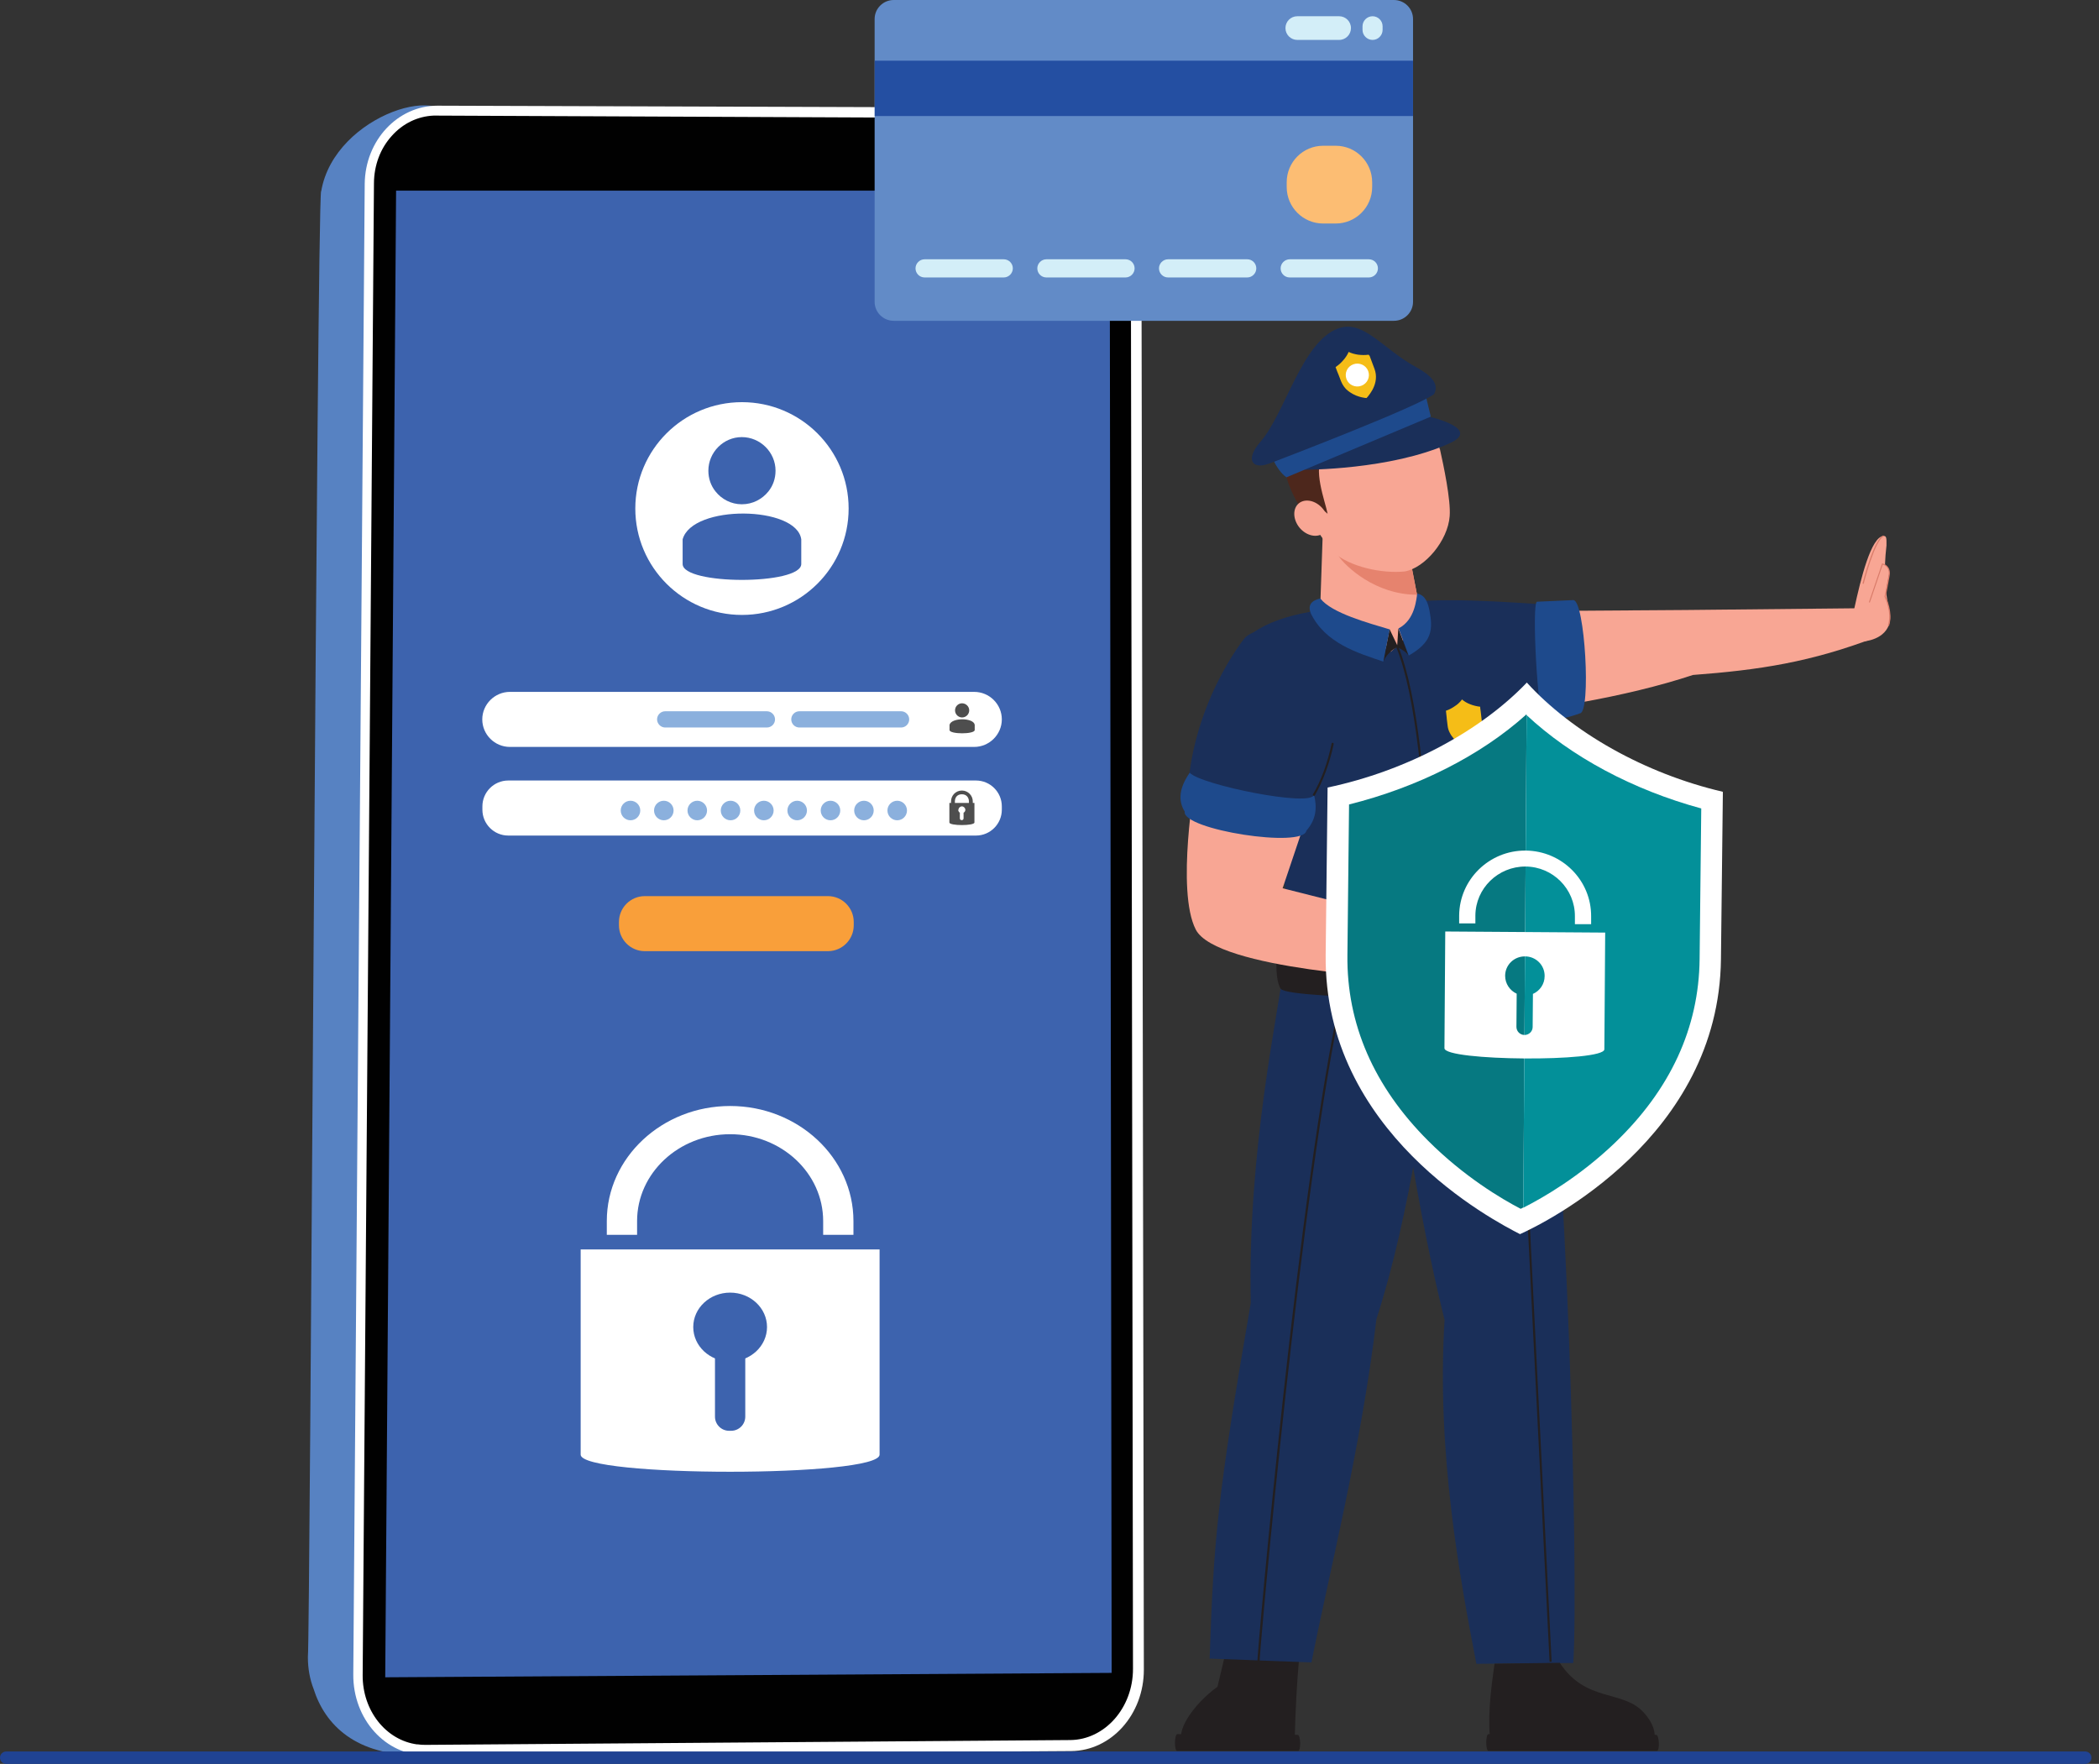
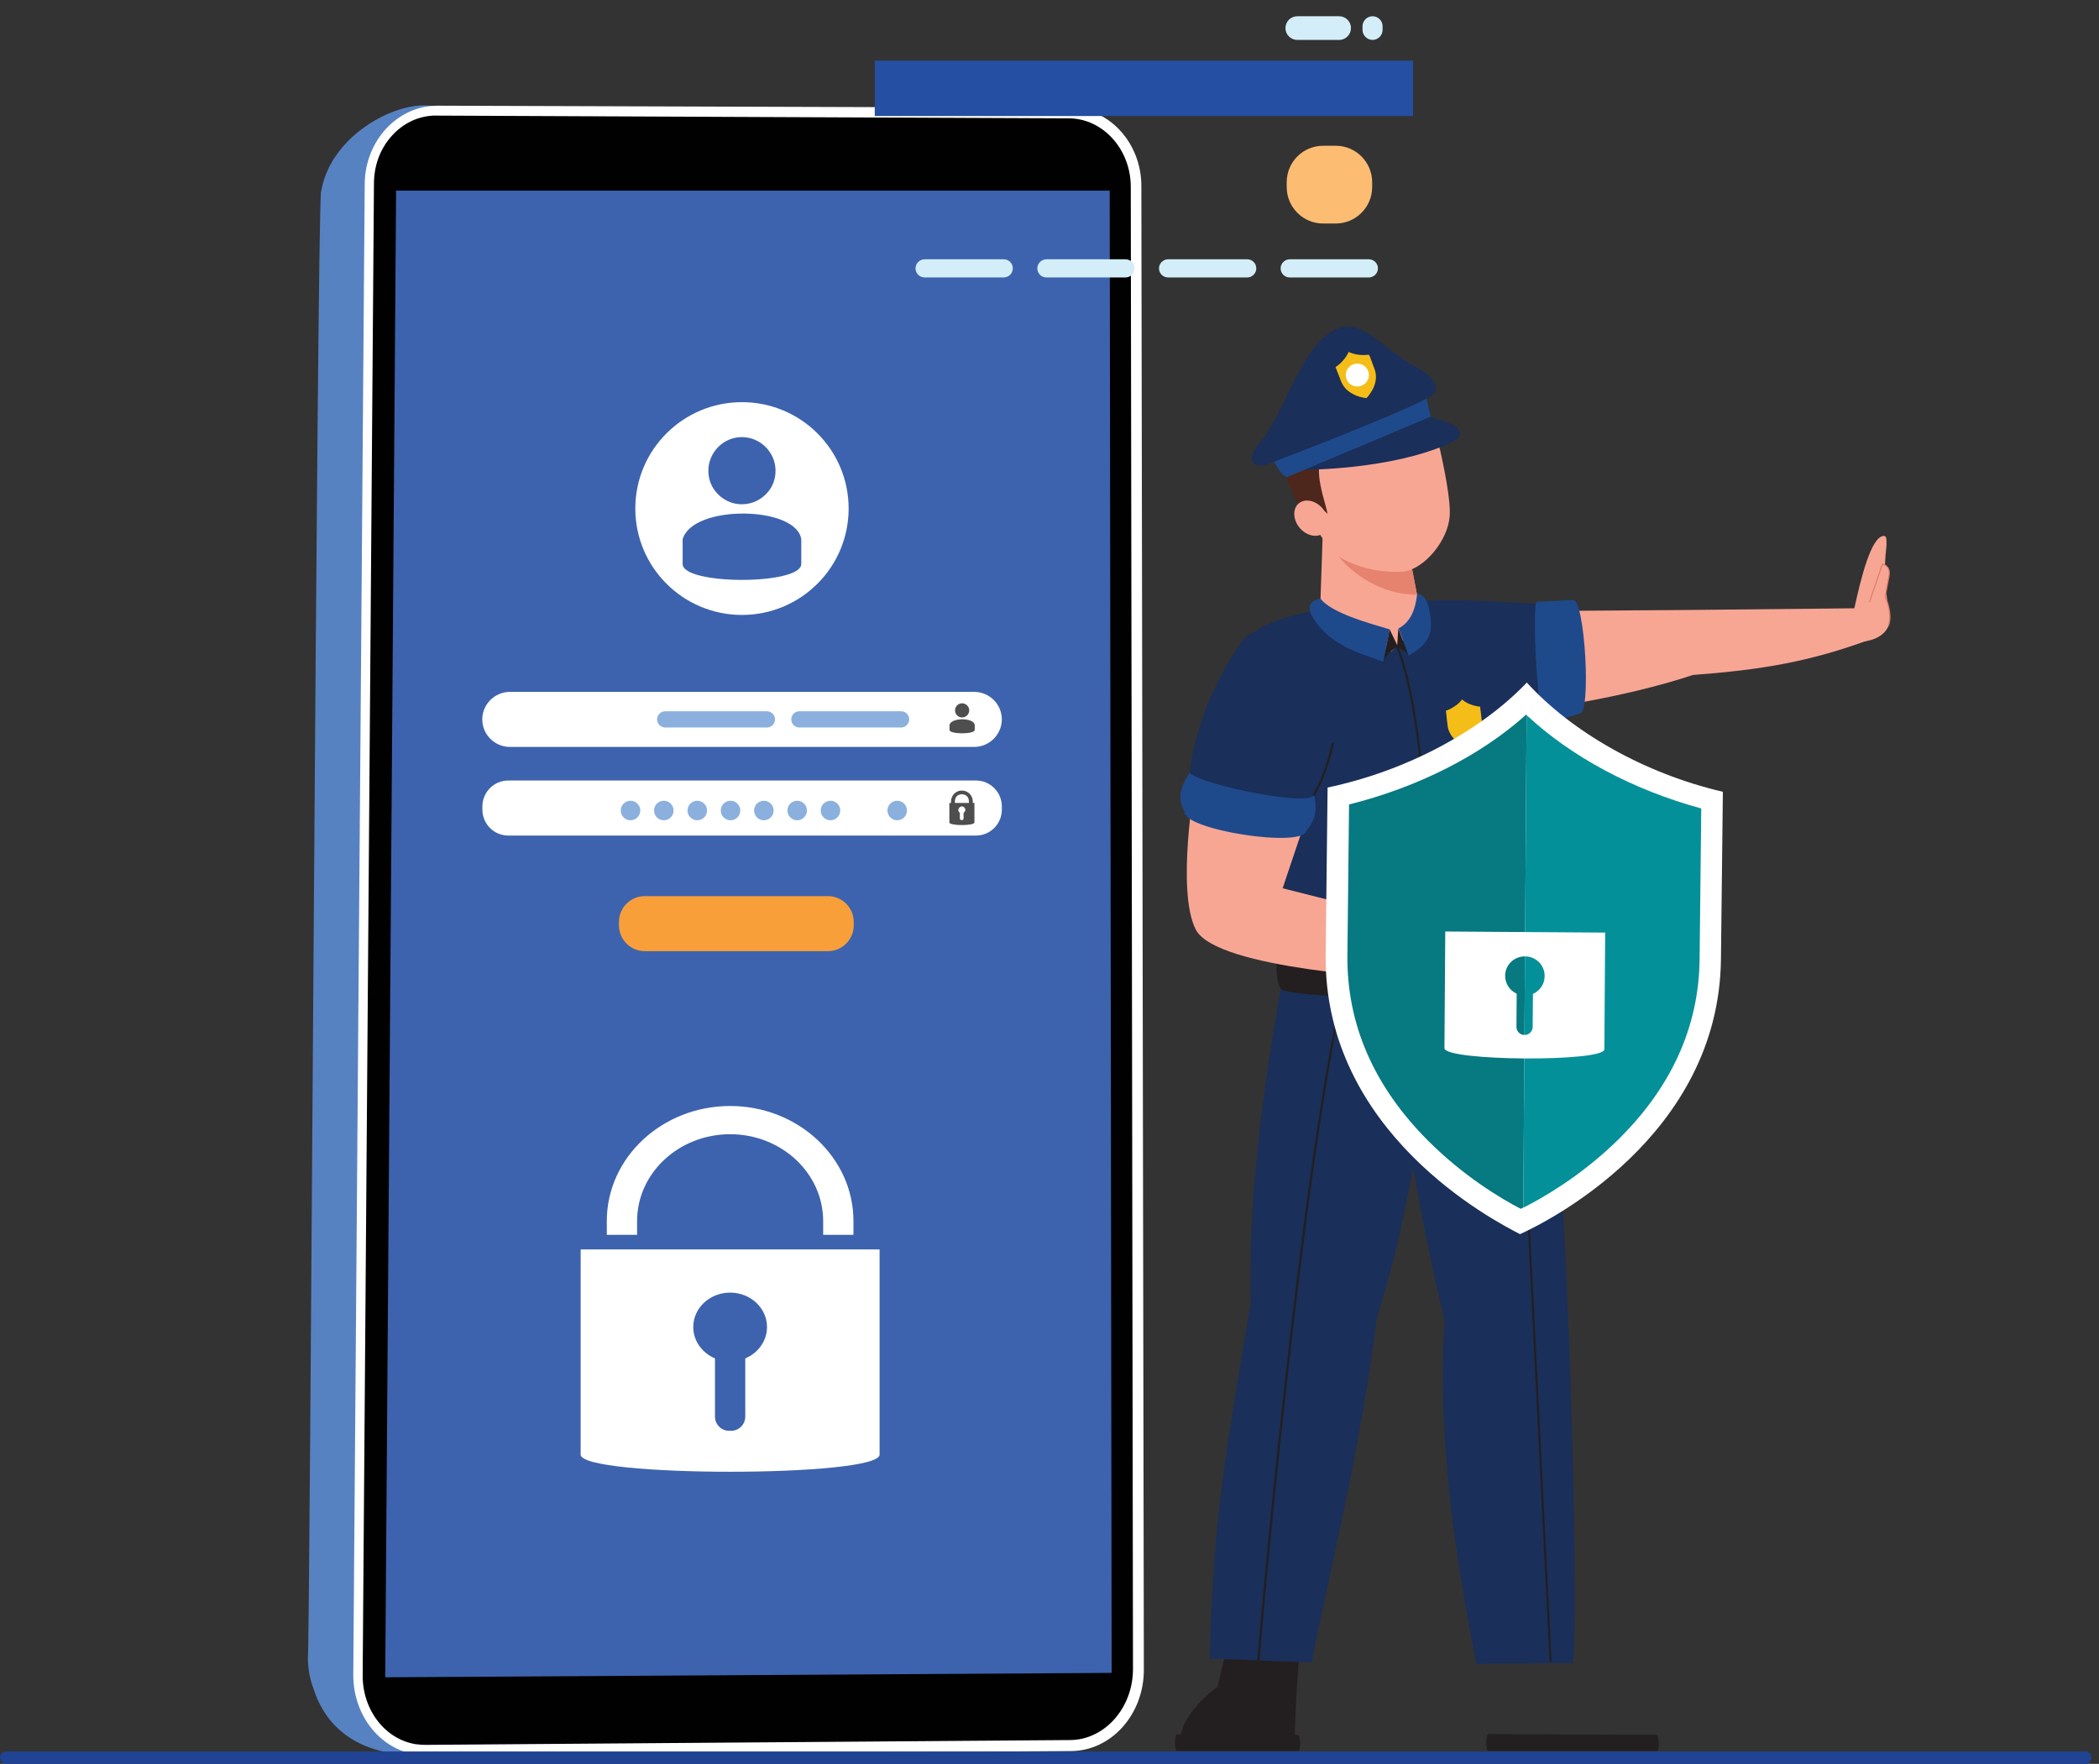
<svg xmlns="http://www.w3.org/2000/svg" width="119" height="100" viewBox="0 0 119 100" fill="none">
  <rect x="0" y="0" width="119" height="100" fill="#333333" stroke="none" />
  <g clip-path="url(#clip0_1539_16176)">
    <g id="Layer 8">
      <g id="Group">
        <g id="Group_2">
          <path id="Vector" d="M18.212 10.838C18.961 6.429 25.765 4.447 25.632 7.319L56.836 7.498C58.997 7.514 60.752 9.449 60.752 11.829L60.815 93.609C60.815 96.075 59.036 98.088 56.828 98.112L24.969 98.385C24.774 98.798 24.399 99.173 23.822 99.493C20.17 99.571 18.415 97.776 17.775 95.74C17.564 95.193 17.455 94.593 17.455 93.953C17.58 92.891 17.97 11.868 18.204 10.838H18.212Z" fill="#5782C2" />
          <path id="Vector_2" d="M24.165 99.508L60.729 99.274C63.007 99.258 64.856 97.191 64.849 94.655L64.708 10.549C64.708 8.107 62.89 6.117 60.651 6.109L24.797 5.992C22.542 5.992 20.701 7.966 20.677 10.424L20.029 94.92C20.006 97.472 21.863 99.524 24.157 99.508H24.165Z" fill="white" />
          <path id="Vector_3" d="M23.658 98.891C23.807 98.915 23.963 98.923 24.119 98.923L60.675 98.65C62.633 98.634 64.24 96.824 64.233 94.608L64.108 10.595C64.108 8.458 62.524 6.718 60.604 6.71L24.751 6.554C24.696 6.554 24.642 6.554 24.579 6.554C23.674 6.593 22.831 7.006 22.207 7.709C21.559 8.426 21.208 9.37 21.201 10.385L20.561 94.967C20.545 96.972 21.872 98.665 23.666 98.899L23.658 98.891Z" fill="#010101" />
          <path id="Vector_4" d="M22.456 10.807L21.84 95.092L63.023 94.842L62.913 10.807H22.456Z" fill="#3D63AE" />
          <g id="login">
            <path id="Vector_5" d="M36.558 53.925H46.935C47.746 53.925 48.402 53.268 48.402 52.458V52.271C48.402 51.461 47.746 50.804 46.935 50.804H36.558C35.748 50.804 35.091 51.461 35.091 52.271V52.458C35.091 53.268 35.748 53.925 36.558 53.925Z" fill="#F99F3A" />
            <path id="Vector_6" d="M28.91 42.346H55.229C56.087 42.346 56.797 41.644 56.797 40.785C56.797 39.927 56.095 39.225 55.229 39.225H28.91C28.052 39.225 27.342 39.927 27.342 40.785C27.342 41.644 28.044 42.346 28.91 42.346Z" fill="white" />
            <path id="Vector_7" d="M28.816 47.371H55.33C56.14 47.371 56.797 46.714 56.797 45.904V45.717C56.797 44.907 56.14 44.25 55.33 44.25H28.816C28.006 44.25 27.349 44.907 27.349 45.717V45.904C27.349 46.714 28.006 47.371 28.816 47.371Z" fill="white" />
            <g id="Group_3">
              <path id="Vector_8" d="M50.867 46.505C51.172 46.505 51.42 46.256 51.42 45.95C51.42 45.645 51.172 45.397 50.867 45.397C50.56 45.397 50.312 45.645 50.312 45.95C50.312 46.256 50.56 46.505 50.867 46.505Z" fill="#8BB0DD" />
-               <path id="Vector_9" d="M48.98 46.505C49.286 46.505 49.534 46.256 49.534 45.95C49.534 45.645 49.286 45.397 48.98 45.397C48.674 45.397 48.426 45.645 48.426 45.95C48.426 46.256 48.674 46.505 48.98 46.505Z" fill="#8BB0DD" />
              <path id="Vector_10" d="M47.083 46.505C47.389 46.505 47.637 46.256 47.637 45.95C47.637 45.645 47.389 45.397 47.083 45.397C46.777 45.397 46.529 45.645 46.529 45.95C46.529 46.256 46.777 46.505 47.083 46.505Z" fill="#8BB0DD" />
              <path id="Vector_11" d="M45.195 46.505C45.501 46.505 45.749 46.256 45.749 45.95C45.749 45.645 45.501 45.397 45.195 45.397C44.889 45.397 44.641 45.645 44.641 45.95C44.641 46.256 44.889 46.505 45.195 46.505Z" fill="#8BB0DD" />
              <path id="Vector_12" d="M43.306 46.505C43.612 46.505 43.86 46.256 43.86 45.95C43.86 45.645 43.612 45.397 43.306 45.397C43 45.397 42.752 45.645 42.752 45.95C42.752 46.256 43 46.505 43.306 46.505Z" fill="#8BB0DD" />
              <path id="Vector_13" d="M41.417 46.505C41.723 46.505 41.971 46.256 41.971 45.95C41.971 45.645 41.723 45.397 41.417 45.397C41.111 45.397 40.863 45.645 40.863 45.95C40.863 46.256 41.111 46.505 41.417 46.505Z" fill="#8BB0DD" />
              <path id="Vector_14" d="M39.531 46.505C39.837 46.505 40.085 46.256 40.085 45.95C40.085 45.645 39.837 45.397 39.531 45.397C39.225 45.397 38.977 45.645 38.977 45.95C38.977 46.256 39.225 46.505 39.531 46.505Z" fill="#8BB0DD" />
              <path id="Vector_15" d="M37.634 46.505C37.94 46.505 38.188 46.256 38.188 45.95C38.188 45.645 37.94 45.397 37.634 45.397C37.328 45.397 37.08 45.645 37.08 45.95C37.08 46.256 37.328 46.505 37.634 46.505Z" fill="#8BB0DD" />
              <path id="Vector_16" d="M35.745 46.505C36.051 46.505 36.299 46.256 36.299 45.95C36.299 45.645 36.051 45.397 35.745 45.397C35.439 45.397 35.191 45.645 35.191 45.95C35.191 46.256 35.439 46.505 35.745 46.505Z" fill="#8BB0DD" />
            </g>
            <g id="Group_4">
              <path id="Vector_17" d="M42.065 34.863C45.404 34.863 48.112 32.162 48.112 28.831C48.112 25.5 45.404 22.8 42.065 22.8C38.725 22.8 36.018 25.5 36.018 28.831C36.018 32.162 38.725 34.863 42.065 34.863Z" fill="white" />
              <g id="Group_5">
                <path id="Vector_18" d="M42.048 28.589C41.455 28.589 40.909 28.3 40.566 27.863C40.308 27.543 40.16 27.138 40.16 26.685C40.16 25.647 41.011 24.781 42.056 24.781C43.102 24.781 43.968 25.64 43.968 26.685C43.968 27.138 43.82 27.543 43.562 27.863C43.211 28.3 42.673 28.589 42.064 28.589H42.048Z" fill="#3D63AE" />
                <path id="Vector_19" d="M38.701 31.975C38.701 33.177 45.427 33.177 45.427 31.975V30.578C45.162 28.667 39.247 28.589 38.701 30.578V31.975Z" fill="#3D63AE" />
              </g>
            </g>
            <path id="Vector_20" d="M53.824 45.522V46.63C53.824 46.825 55.244 46.825 55.244 46.63V45.522H55.151V45.436C55.151 45.1 54.878 44.819 54.534 44.819C54.191 44.819 53.918 45.092 53.918 45.436V45.522H53.824ZM54.932 45.522H54.136V45.436C54.136 45.209 54.269 45.03 54.534 45.03C54.8 45.03 54.932 45.225 54.932 45.436V45.522ZM54.339 45.912C54.339 45.803 54.433 45.717 54.534 45.717C54.636 45.717 54.729 45.81 54.729 45.912C54.729 45.982 54.69 46.044 54.628 46.076V46.395C54.628 46.45 54.589 46.497 54.526 46.497C54.464 46.497 54.417 46.458 54.417 46.395V46.076C54.37 46.044 54.324 45.982 54.324 45.912H54.339Z" fill="#4E4E4E" />
            <g id="Group_6">
              <g id="Group_7">
                <path id="Vector_21" d="M54.542 40.676C54.418 40.676 54.301 40.613 54.23 40.52C54.176 40.45 54.145 40.364 54.145 40.27C54.145 40.051 54.324 39.872 54.542 39.872C54.761 39.872 54.948 40.051 54.948 40.27C54.948 40.364 54.917 40.45 54.862 40.52C54.792 40.613 54.675 40.676 54.542 40.676Z" fill="#4E4E4E" />
                <path id="Vector_22" d="M53.832 41.386C53.832 41.636 55.26 41.636 55.26 41.386V41.09C55.197 40.684 53.949 40.668 53.832 41.09V41.386Z" fill="#4E4E4E" />
              </g>
              <path id="Vector_23" d="M45.32 41.245H51.086C51.336 41.245 51.546 41.042 51.546 40.785C51.546 40.535 51.343 40.324 51.086 40.324H45.32C45.07 40.324 44.859 40.527 44.859 40.785C44.859 41.034 45.062 41.245 45.32 41.245Z" fill="#8BB0DD" />
              <path id="Vector_24" d="M37.712 41.245H43.478C43.728 41.245 43.939 41.042 43.939 40.785C43.939 40.535 43.728 40.324 43.478 40.324H37.712C37.463 40.324 37.252 40.527 37.252 40.785C37.252 41.034 37.463 41.245 37.712 41.245Z" fill="#8BB0DD" />
            </g>
          </g>
        </g>
        <g id="key">
          <path id="Vector_25" d="M49.867 70.834V82.468C49.867 83.763 32.92 83.763 32.92 82.468V70.834H49.867Z" fill="white" />
          <g id="Group_8">
            <path id="Vector_26" d="M41.394 77.185C42.549 77.185 43.485 76.311 43.485 75.234C43.485 74.157 42.549 73.283 41.394 73.283C40.239 73.283 39.303 74.157 39.303 75.234C39.303 76.311 40.239 77.185 41.394 77.185Z" fill="#3D63AE" />
            <path id="Vector_27" d="M41.448 81.117H41.339C40.894 81.117 40.535 80.758 40.535 80.314V75.835H42.252V80.314C42.252 80.758 41.893 81.117 41.448 81.117Z" fill="#3D63AE" />
          </g>
          <path id="Vector_28" d="M34.402 70.007H36.119V69.226C36.119 66.511 38.483 64.303 41.394 64.303C44.304 64.303 46.668 66.511 46.668 69.226V70.007H48.385V69.226C48.385 65.629 45.248 62.703 41.394 62.703C37.539 62.703 34.402 65.629 34.402 69.226V70.007Z" fill="white" />
        </g>
        <g id="Group_9">
-           <path id="Vector_29" d="M50.67 18.188H79.026C79.626 18.188 80.11 17.704 80.11 17.111V1.077C80.11 0.484 79.626 0 79.026 0H50.67C50.07 0 49.586 0.484 49.586 1.077V17.111C49.586 17.704 50.07 18.188 50.67 18.188Z" fill="#628BC7" />
          <path id="Vector_30" d="M49.593 6.578L80.109 6.578V3.441L49.593 3.441V6.578Z" fill="#244FA2" />
          <path id="Vector_31" d="M73.118 14.7H77.605C77.894 14.7 78.12 14.934 78.12 15.215C78.12 15.496 77.886 15.73 77.605 15.73H73.118C72.83 15.73 72.603 15.496 72.603 15.215C72.603 14.934 72.838 14.7 73.118 14.7Z" fill="#D3EEF8" />
          <path id="Vector_32" d="M66.222 14.7H70.709C70.997 14.7 71.224 14.934 71.224 15.215C71.224 15.496 70.99 15.73 70.709 15.73H66.222C65.933 15.73 65.707 15.496 65.707 15.215C65.707 14.934 65.941 14.7 66.222 14.7Z" fill="#D3EEF8" />
          <path id="Vector_33" d="M59.324 14.7H63.81C64.099 14.7 64.325 14.934 64.325 15.215C64.325 15.496 64.091 15.73 63.81 15.73H59.324C59.035 15.73 58.809 15.496 58.809 15.215C58.809 14.934 59.043 14.7 59.324 14.7Z" fill="#D3EEF8" />
          <path id="Vector_34" d="M52.419 14.7H56.906C57.195 14.7 57.421 14.934 57.421 15.215C57.421 15.496 57.187 15.73 56.906 15.73H52.419C52.131 15.73 51.904 15.496 51.904 15.215C51.904 14.934 52.138 14.7 52.419 14.7Z" fill="#D3EEF8" />
          <path id="Vector_35" d="M77.816 0.921C78.128 0.921 78.385 1.178 78.385 1.49V1.693C78.385 2.005 78.128 2.263 77.816 2.263C77.504 2.263 77.246 2.005 77.246 1.693V1.49C77.246 1.178 77.504 0.921 77.816 0.921Z" fill="#D3EEF8" />
          <path id="Vector_36" d="M76.591 1.592C76.591 1.959 76.295 2.263 75.92 2.263H73.548C73.181 2.263 72.877 1.966 72.877 1.592C72.877 1.225 73.174 0.921 73.548 0.921H75.92C76.287 0.921 76.591 1.217 76.591 1.592Z" fill="#D3EEF8" />
          <path id="Vector_37" d="M75.015 12.672H75.725C76.867 12.672 77.793 11.746 77.793 10.604V10.331C77.793 9.189 76.867 8.263 75.725 8.263H75.015C73.873 8.263 72.948 9.189 72.948 10.331V10.604C72.948 11.746 73.873 12.672 75.015 12.672Z" fill="#FCBD73" />
        </g>
        <path id="Vector_38" d="M0.351 100H118.219C118.414 100 118.571 99.844 118.571 99.649C118.571 99.454 118.414 99.298 118.219 99.298H0.351C0.156 99.298 0 99.454 0 99.649C0 99.844 0.156 100 0.351 100Z" fill="#204393" />
        <g id="Group_10">
          <g id="Group_11">
            <path id="Vector_39" d="M83.006 34.669L95.569 34.583L106.376 34.474L106.422 36.104C102.669 37.548 99.72 37.985 95.982 38.266C92.19 39.522 87.181 40.349 83.295 40.622C79.885 40.786 79.597 34.833 83.014 34.669H83.006Z" fill="#F8A694" />
            <path id="Vector_40" d="M88.577 34.317C87.071 34.286 82.608 33.818 79.822 34.145C77.31 35.175 77.926 39.553 79.081 40.239C79.081 40.364 83.966 41.722 88.905 40.278C89.646 39.412 89.396 35.191 88.569 34.325L88.577 34.317Z" fill="#1A2F59" />
            <path id="Vector_41" d="M89.577 40.442C88.796 40.723 88.055 40.895 87.509 40.669C87.181 40.684 86.822 34.13 87.142 34.114L89.194 34.021C89.85 33.989 90.224 40.411 89.569 40.442H89.577Z" fill="#1E4A8C" />
            <g id="Group_12">
              <path id="Vector_42" d="M105.126 34.505C105.493 32.819 106.078 30.424 106.788 30.385C106.944 30.385 106.96 30.478 106.952 30.923C106.601 33.919 107.412 34.731 107.022 35.581C106.593 36.401 105.399 36.385 105.399 36.385C104.736 36.089 104.681 34.981 105.126 34.505Z" fill="#F8A694" />
              <path id="Vector_43" d="M105.969 34.138L106.71 31.961C106.71 31.961 107.194 32.047 107.092 32.624C106.991 33.202 106.866 33.818 106.866 33.818C106.866 33.818 107.443 35.066 106.983 35.581C106.523 36.096 105.727 35.597 105.969 34.146V34.138Z" fill="#F8A694" />
              <path id="Vector_44" d="M107.085 35.488L107.03 35.472C107.28 34.684 106.843 33.841 106.843 33.834V33.818C106.843 33.818 106.967 33.194 107.069 32.624C107.108 32.398 107.061 32.218 106.928 32.109C106.858 32.047 106.78 32.016 106.741 32.008L106.008 34.161L105.953 34.146L106.702 31.945H106.726C106.726 31.945 106.858 31.977 106.967 32.07C107.069 32.164 107.186 32.336 107.131 32.64C107.038 33.17 106.928 33.74 106.905 33.826C106.952 33.919 107.342 34.739 107.092 35.503L107.085 35.488Z" fill="#D97B69" />
-               <path id="Vector_45" d="M105.648 33.1L105.594 33.084C105.617 32.983 106.241 30.541 106.78 30.354L106.803 30.408C106.296 30.588 105.664 33.069 105.656 33.1H105.648Z" fill="#D97B69" />
            </g>
          </g>
          <g id="Group_13">
            <g id="Group_14">
              <path id="Vector_46" d="M67.361 99.189H73.142C73.26 99.119 73.345 99.048 73.392 98.955C73.486 94.671 73.814 92.611 73.814 92.611L69.779 92.447L69.023 95.631C67.719 96.552 66.206 98.518 67.368 99.181L67.361 99.189Z" fill="#231F20" />
              <path id="Vector_47" d="M73.588 99.266H66.737C66.566 99.266 66.573 98.314 66.753 98.314L73.565 98.353C73.744 98.353 73.768 99.266 73.588 99.266Z" fill="#231F20" />
            </g>
            <path id="Vector_48" d="M72.877 54.253C72.472 57.421 70.716 65.255 70.911 73.869C69.015 84.847 68.812 87.266 68.578 94.031L74.352 94.25C75.273 89.521 77.177 82.062 78.035 74.782C79.9 69.047 81.125 60.87 81.726 54.378C82.334 48.783 74.391 46.52 72.877 54.261V54.253Z" fill="#1A2F59" />
            <path id="Vector_49" d="M71.396 94.296H71.279C71.287 93.516 73.636 67.119 76.023 56.414L76.14 56.438C73.761 67.135 71.412 93.516 71.404 94.296H71.396Z" fill="#231F20" />
          </g>
          <g id="Group_15">
            <path id="Vector_50" d="M78.684 54.635C79.496 65.559 81.899 74.829 81.899 74.829C81.431 82.28 82.757 89.435 83.701 94.328L89.194 94.281C89.514 89.49 88.835 63.553 87.408 54.76C86.729 46.98 77.701 46.567 78.684 54.635Z" fill="#1A2F59" />
-             <path id="Vector_51" d="M84.731 94.327C84.481 96.091 84.318 97.472 84.528 99.063L93.517 99.235C93.517 99.235 94.368 98.369 93.181 97.081C92.003 95.786 89.912 96.535 88.43 94.272L84.723 94.319L84.731 94.327Z" fill="#231F20" />
            <path id="Vector_52" d="M93.931 99.266H84.388C84.217 99.266 84.217 98.314 84.388 98.314L93.892 98.353C94.072 98.353 94.111 99.266 93.931 99.266Z" fill="#231F20" />
            <path id="Vector_53" d="M86.084 56.496L85.967 56.502L87.851 94.212L87.968 94.207L86.084 56.496Z" fill="#231F20" />
          </g>
          <path id="Vector_54" d="M87.383 53.395L73.096 54.48C73.229 45.569 69.187 39.412 70.03 37.118C71.185 33.966 79.604 33.943 82.811 35.175C84.082 35.667 86.158 38.484 86.4 42.042C86.47 43.696 86.486 44.828 86.322 46.146C86.158 47.465 87.383 53.395 87.383 53.395Z" fill="#1A2F59" />
          <path id="Vector_55" d="M78.847 36.947C78.183 36.424 75.53 35.612 74.828 35.035L74.984 30.455L77.59 30.205C78.347 30.267 79.104 30.447 79.752 30.704L80.337 33.724L80.469 34.38C80.766 35.027 80.181 35.8 78.847 36.955V36.947Z" fill="#F8A694" />
          <path id="Vector_56" d="M75.867 31.493C76.273 32.117 77.99 33.724 80.338 33.717L79.831 31.102L75.867 31.485V31.493Z" fill="#E6836E" />
          <g id="Group_16">
            <g id="Group_17">
              <path id="Vector_57" d="M81.634 25.46C81.837 26.366 82.258 28.347 82.188 29.26C82.087 30.649 80.784 32.194 79.644 32.397C78.326 32.53 76.555 32.139 75.595 31.32C75.056 30.696 74.026 29.213 73.543 27.91C72.544 25.203 74.471 22.823 76.906 22.277C79.34 21.731 80.994 22.651 81.626 25.468L81.634 25.46Z" fill="#F8A694" />
              <path id="Vector_58" d="M74.362 29.69C73.855 28.8 74.526 28.433 75.267 29.128C75.142 28.457 74.37 26.483 75.056 25.827C75.829 25.07 79.215 25.398 81.033 23.51C81.033 23.51 79.675 20.545 75.228 22.293C70.203 24.953 74.37 29.682 74.37 29.682L74.362 29.69Z" fill="#4D271C" />
              <path id="Vector_59" d="M74.993 28.839C75.376 29.307 75.391 29.924 75.032 30.22C74.666 30.517 74.057 30.376 73.675 29.916C73.293 29.448 73.277 28.831 73.636 28.535C74.002 28.238 74.611 28.379 74.993 28.839Z" fill="#F8A694" />
            </g>
            <path id="Vector_60" d="M81.073 23.635C80.503 23.463 73.769 26.132 73.949 26.631C73.949 26.631 78.826 26.654 82.181 25.133C84.014 24.306 81.073 23.635 81.073 23.635Z" fill="#1A2F59" />
            <path id="Vector_61" d="M72.933 27.061L81.118 23.62L80.837 22.465L72.168 26.031C72.34 26.429 72.636 26.858 72.933 27.061Z" fill="#1E4A8C" />
            <path id="Vector_62" d="M71.927 26.288C71.03 26.631 70.554 26.085 71.459 25.047C72.856 23.448 73.808 19.359 75.875 18.618C77.303 18.103 78.38 19.773 80.276 20.81C81.134 21.279 81.618 21.77 81.298 22.348C80.315 23.081 72.863 25.937 71.927 26.296V26.288Z" fill="#1A2F59" />
            <g id="Group_18">
              <path id="Vector_63" d="M77.615 20.155C77.615 20.155 77.599 20.116 77.599 20.108C77.396 20.139 77.186 20.132 76.991 20.108C76.796 20.077 76.616 20.03 76.46 19.952C76.429 20.03 76.382 20.108 76.335 20.186C76.273 20.288 76.187 20.389 76.101 20.483C76.054 20.53 76.007 20.576 75.961 20.623C75.883 20.693 75.805 20.748 75.719 20.811C75.719 20.826 75.75 20.889 75.82 21.084C75.836 21.123 75.851 21.169 75.875 21.216C75.883 21.24 75.898 21.271 75.906 21.294C75.937 21.38 75.976 21.482 76.023 21.599C76.085 21.755 76.163 21.887 76.265 22.004C76.296 22.043 76.327 22.075 76.366 22.106C76.468 22.199 76.585 22.277 76.702 22.34C76.819 22.402 76.928 22.449 77.037 22.48C77.178 22.527 77.303 22.543 77.381 22.558C77.42 22.558 77.451 22.566 77.474 22.566C77.506 22.535 77.591 22.441 77.685 22.301C77.724 22.246 77.763 22.184 77.802 22.113C77.818 22.082 77.841 22.043 77.857 22.004C77.997 21.708 78.083 21.318 77.919 20.896C77.74 20.42 77.669 20.225 77.638 20.147L77.615 20.155Z" fill="#F5BD17" />
              <path id="Vector_64" d="M77.568 21.036C77.693 21.372 77.522 21.746 77.178 21.871C76.843 21.996 76.46 21.825 76.336 21.489C76.211 21.153 76.382 20.779 76.726 20.654C77.061 20.529 77.444 20.701 77.568 21.036Z" fill="white" />
            </g>
          </g>
          <g id="Group_19">
            <path id="Vector_65" d="M78.785 35.682L79.214 36.579L79.276 35.627L79.854 37.164C79.705 36.907 79.214 36.688 79.214 36.688C79.214 36.688 78.675 36.93 78.418 37.515L78.777 35.689L78.785 35.682Z" fill="#231F20" />
            <path id="Vector_66" d="M74.859 33.935C75.499 34.762 77.59 35.323 78.784 35.682L78.425 37.508C76.99 37.024 75.14 36.478 74.313 34.77C74.126 34.301 74.352 34.044 74.859 33.927V33.935Z" fill="#1E4A8C" />
            <path id="Vector_67" d="M80.352 33.645C80.29 33.95 80.243 35.128 79.291 35.627L79.868 37.164C81.179 36.416 81.249 35.721 81.047 34.636C80.961 34.207 80.82 33.739 80.352 33.653V33.645Z" fill="#1E4A8C" />
          </g>
          <path id="Vector_68" d="M81.484 54.214C81.484 54.214 81.429 54.19 81.421 54.159C81.273 52.801 81.156 51.178 81.031 49.47C80.688 44.796 80.298 39.505 79.166 36.704C79.151 36.673 79.166 36.642 79.198 36.626C79.229 36.611 79.26 36.626 79.275 36.657C80.415 39.466 80.797 44.772 81.148 49.454C81.273 51.171 81.39 52.786 81.538 54.143C81.538 54.175 81.515 54.206 81.484 54.206V54.214Z" fill="#231F20" />
          <path id="Vector_69" d="M73.105 53.02C75.898 53.769 86.845 53.48 87.282 53.145C87.945 52.996 88.102 55.384 87.711 55.954C87.118 56.835 73.058 56.695 72.613 56.063C72.168 55.431 72.317 52.809 73.105 53.02Z" fill="#231F20" />
          <g id="Group_20">
            <path id="Vector_70" d="M83.918 40.115C83.918 40.115 83.918 40.076 83.918 40.068C83.722 40.044 83.527 39.998 83.348 39.927C83.168 39.857 83.012 39.764 82.888 39.654C82.841 39.724 82.778 39.787 82.716 39.849C82.63 39.935 82.529 40.005 82.419 40.076C82.365 40.107 82.31 40.146 82.248 40.177C82.162 40.224 82.068 40.263 81.975 40.294C81.975 40.31 81.982 40.372 82.006 40.575C82.006 40.614 82.014 40.661 82.021 40.715C82.021 40.739 82.021 40.77 82.029 40.801C82.037 40.887 82.053 40.996 82.068 41.121C82.084 41.285 82.131 41.433 82.201 41.558C82.224 41.597 82.248 41.644 82.271 41.683C82.349 41.8 82.435 41.901 82.529 41.98C82.622 42.065 82.724 42.136 82.809 42.19C82.934 42.26 83.044 42.315 83.114 42.346C83.153 42.362 83.176 42.37 83.2 42.377C83.239 42.354 83.34 42.284 83.465 42.175C83.512 42.128 83.566 42.081 83.613 42.026C83.637 41.995 83.668 41.972 83.691 41.941C83.894 41.691 84.066 41.34 84.011 40.903C83.957 40.411 83.933 40.208 83.918 40.13V40.115Z" fill="#F5BD17" />
            <path id="Vector_71" d="M84.601 42.8L81.852 43.066L81.9 43.571L84.65 43.305L84.601 42.8Z" fill="#1E4A8C" />
          </g>
          <path id="Vector_72" d="M81.571 62.274H80.728L80.744 62.204C81.126 60.605 81.173 56.711 81.173 56.672H81.29C81.29 56.711 81.236 60.503 80.869 62.157H81.47C81.548 61.767 82.071 59.013 81.938 56.773H82.055C82.195 59.184 81.579 62.196 81.571 62.227V62.274Z" fill="#231F20" />
          <g id="Group_21">
            <path id="Vector_73" d="M67.769 44.219C67.769 44.219 66.661 50.492 67.792 52.7C68.963 54.986 79.777 55.486 79.777 55.486L80.167 52.24L72.716 50.359L74.331 45.561L67.769 44.227V44.219Z" fill="#F8A694" />
            <path id="Vector_74" d="M70.578 36.159C70.578 36.159 67.433 39.974 67.309 45.452C71.405 48.425 74.097 46.287 74.097 46.287C74.097 46.287 76.172 40.817 75.712 38.156C75.252 35.495 71.499 35.199 70.57 36.167L70.578 36.159Z" fill="#1A2F59" />
            <path id="Vector_75" d="M67.448 43.806C68.002 44.477 74.369 45.788 74.494 45.054C74.674 45.756 74.635 46.443 74.065 47.091C73.901 48.113 67.004 47.036 67.167 46.014C66.769 45.382 66.863 44.648 67.448 43.813V43.806Z" fill="#1E4A8C" />
            <path id="Vector_76" d="M74.494 45.116C74.494 45.116 74.471 45.116 74.463 45.108C74.432 45.093 74.424 45.053 74.439 45.03C74.9 44.258 75.282 43.204 75.493 42.159C75.493 42.127 75.532 42.104 75.563 42.112C75.594 42.112 75.618 42.151 75.61 42.182C75.391 43.243 75.001 44.304 74.541 45.093C74.533 45.108 74.51 45.124 74.486 45.124L74.494 45.116Z" fill="#231F20" />
          </g>
          <g id="Group_22">
            <g id="Group_23">
              <g id="Group_24">
                <path id="Vector_77" d="M86.565 38.694C83.927 41.456 79.745 43.704 75.266 44.648C75.266 44.944 75.243 46.583 75.157 54.136C75.048 64.217 84.684 69.203 86.175 69.968C87.634 69.312 97.457 64.459 97.567 54.378C97.653 46.825 97.668 45.186 97.676 44.89C93.228 43.852 89.124 41.511 86.557 38.694H86.565Z" fill="white" />
              </g>
              <g id="Group_25">
                <path id="Vector_78" d="M86.525 40.513C83.951 42.83 80.385 44.633 76.483 45.608L76.39 54.144C76.343 58.053 77.888 61.596 80.97 64.678C82.999 66.707 85.129 67.971 86.213 68.532C86.26 68.509 86.315 68.486 86.362 68.454L86.549 40.52C86.549 40.52 86.533 40.505 86.525 40.497V40.513Z" fill="#067981" />
                <path id="Vector_79" d="M86.549 40.536L86.361 68.47C87.501 67.893 89.561 66.699 91.542 64.803C94.695 61.783 96.318 58.28 96.357 54.37L96.45 45.834C92.572 44.781 89.069 42.9 86.541 40.536H86.549Z" fill="#039099" />
              </g>
            </g>
            <g id="Group_26">
              <path id="Vector_80" d="M81.937 52.81L81.891 59.426C81.891 60.16 90.95 60.222 90.957 59.489L91.004 52.872L81.937 52.81ZM86.908 56.352L86.892 58.225C86.892 58.474 86.681 58.677 86.432 58.677C86.174 58.677 85.972 58.467 85.972 58.217L85.987 56.336C85.597 56.157 85.332 55.767 85.332 55.322C85.332 54.706 85.839 54.214 86.463 54.222C87.079 54.222 87.579 54.721 87.571 55.338C87.571 55.79 87.298 56.18 86.9 56.352H86.908Z" fill="white" />
-               <path id="Vector_81" d="M90.207 52.396H89.287V51.944C89.294 50.399 88.038 49.135 86.486 49.127C84.933 49.119 83.653 50.367 83.645 51.905V52.349H82.725V51.905C82.74 49.86 84.433 48.206 86.493 48.222C88.553 48.237 90.223 49.907 90.207 51.959V52.404V52.396Z" fill="white" />
            </g>
          </g>
        </g>
      </g>
    </g>
  </g>
  <defs>
    <clipPath id="clip0_1539_16176">
      <rect width="118.571" height="100" fill="white" />
    </clipPath>
  </defs>
</svg>